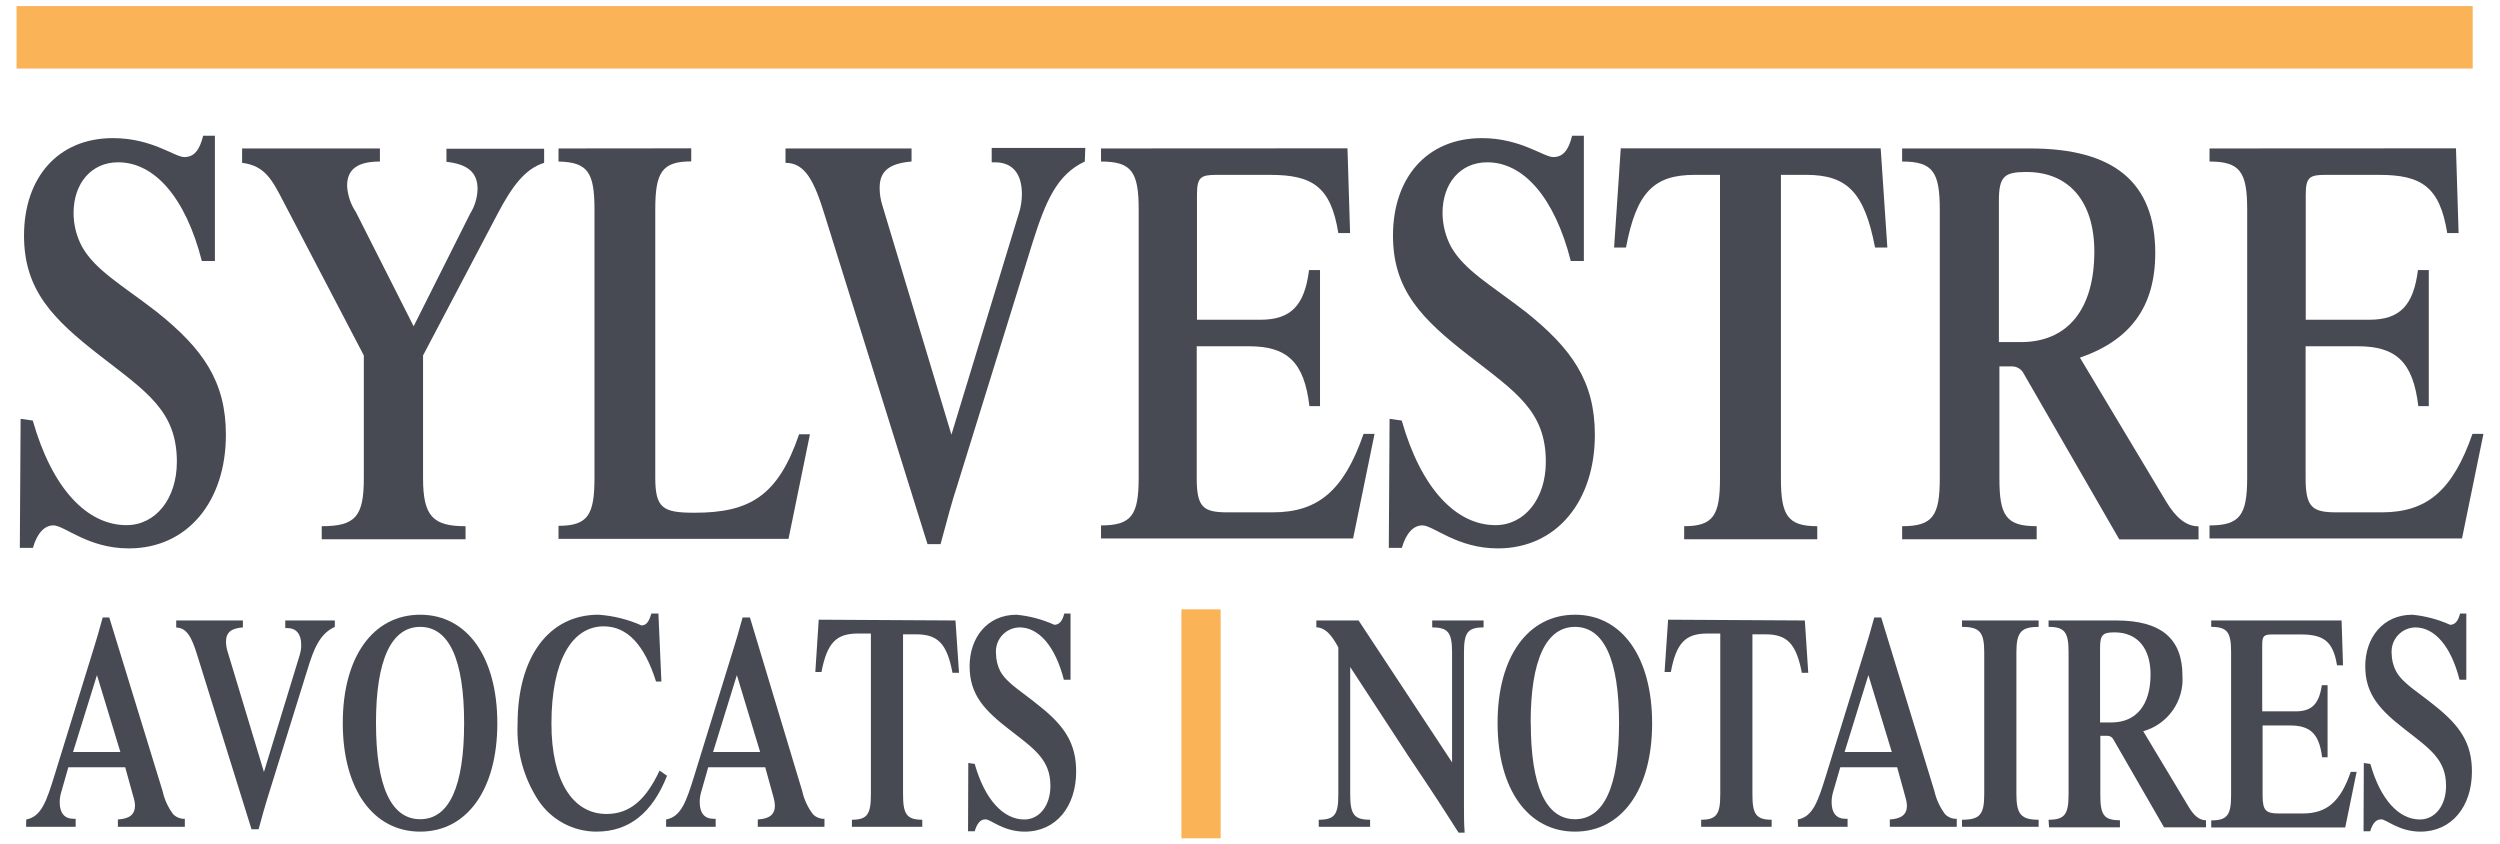
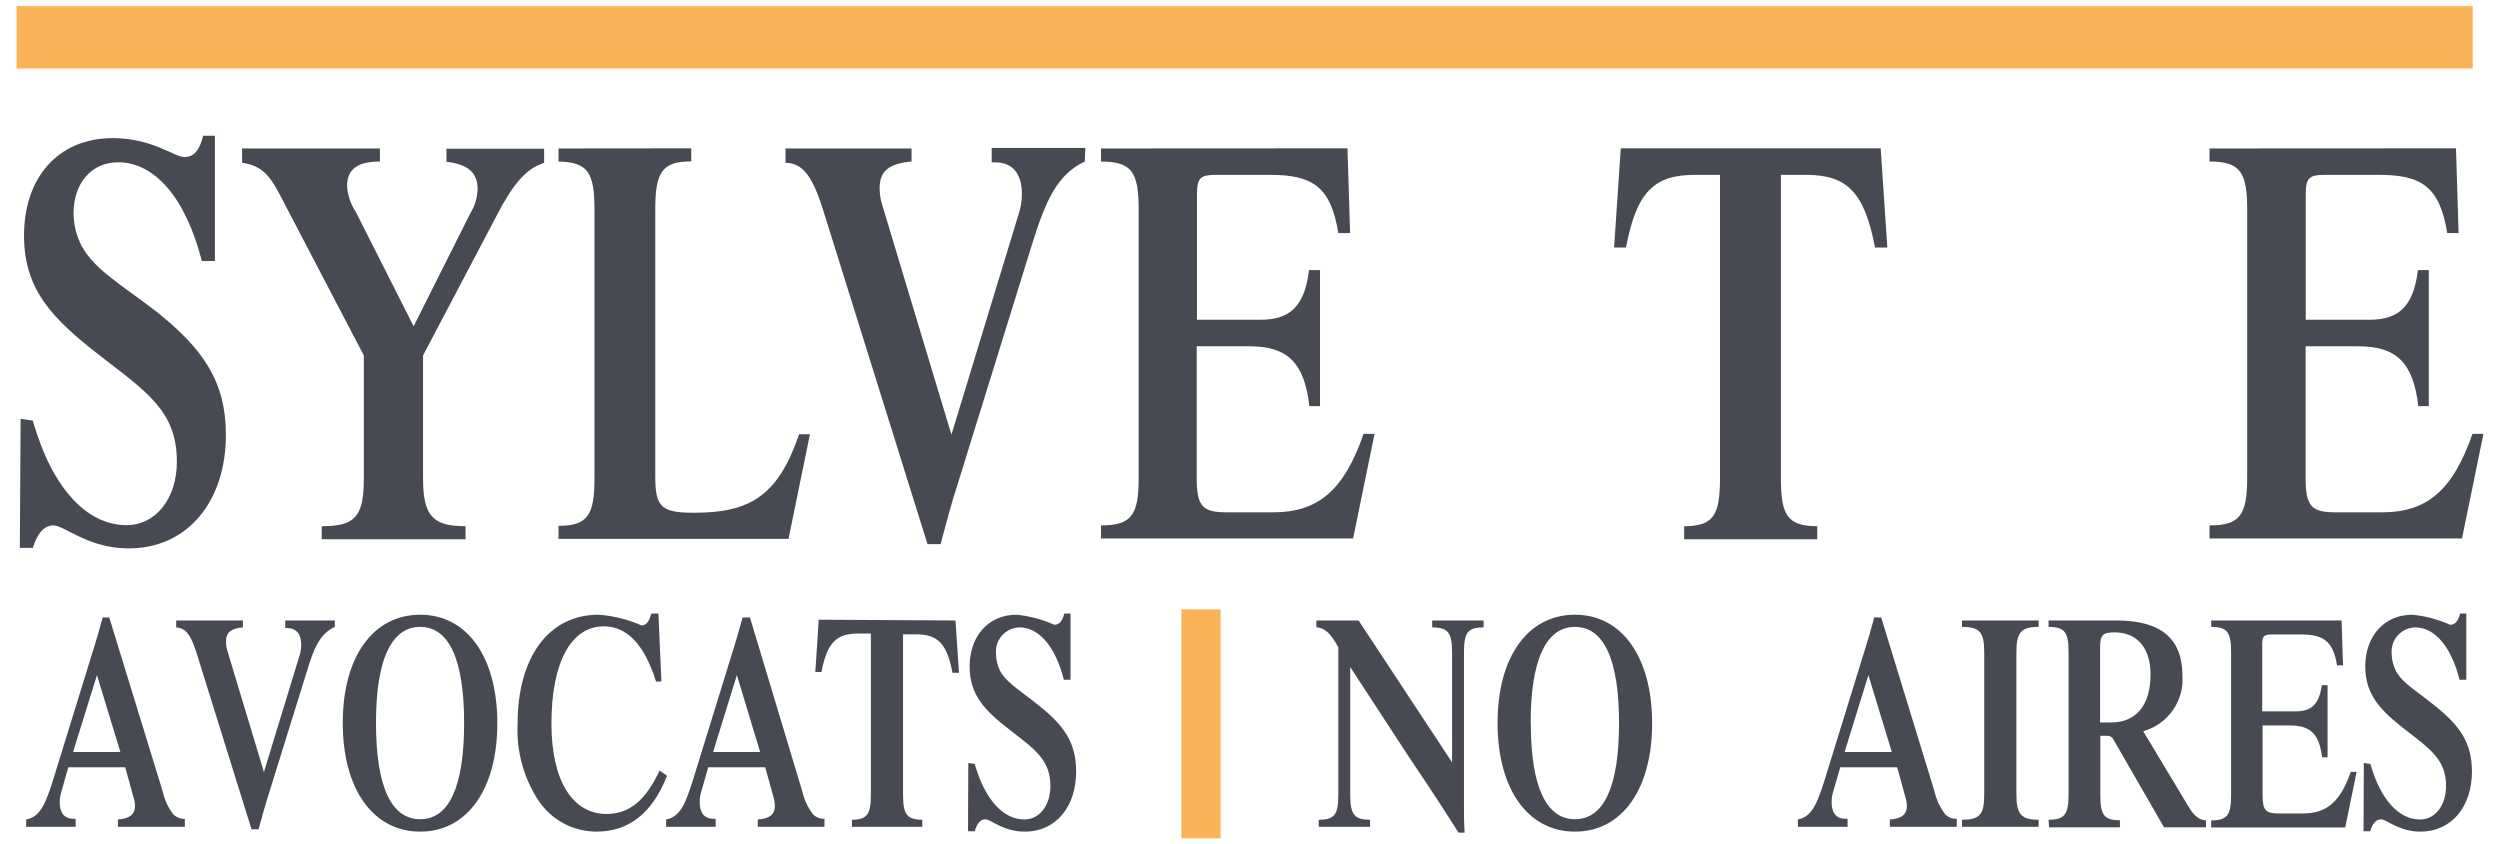
<svg xmlns="http://www.w3.org/2000/svg" id="_x31_637310480" width="302" height="102" version="1.1" viewBox="0 0 302 102">
  <rect x="2" y=".733" width="296.705" height="7.55" style="fill: #fbb357;" />
  <path d="M2.49,50.597l1.469.205c2.338,8.229,6.555,12.636,11.325,12.636,3.491,0,6.081-3.159,6.081-7.66,0-6.128-3.649-8.434-9.303-12.825s-9.161-7.897-9.161-14.484c0-6.981,4.075-11.783,10.74-11.783,4.738,0,7.455,2.29,8.624,2.29s1.848-.821,2.274-2.575h1.422v15.131h-1.579c-1.959-7.676-5.718-11.925-10.109-11.925-3.27,0-5.386,2.575-5.386,6.128.001,1.41.348,2.799,1.011,4.043,1.579,2.859,4.96,4.738,9.035,7.897,5.607,4.47,8.355,8.434,8.355,14.847,0,8.008-4.596,13.726-11.736,13.726-4.928,0-7.771-2.78-9.098-2.78-1.058,0-1.959.9-2.48,2.717h-1.579l.095-15.589Z" style="fill: #474a53;" />
  <path d="M34.269,24.409c-1.327-2.511-2.164-4.391-5.023-4.738v-1.737h16.648v1.579c-2.685,0-3.965.916-3.965,2.938.064,1.129.429,2.22,1.058,3.159l6.981,13.805,6.823-13.599c.561-.897.871-1.928.9-2.985,0-2.022-1.216-3.001-3.759-3.285v-1.579h11.799v1.706c-2.274.695-3.854,2.796-5.607,6.128l-9.019,17.137v14.847c0,4.596,1.216,5.781,5.133,5.781v1.579h-17.374v-1.579c4.075,0,5.086-1.185,5.086-5.781v-14.847l-9.682-18.527Z" style="fill: #474a53;" />
  <path d="M83.501,17.918v1.579c-3.538,0-4.344,1.327-4.344,5.797v32.395c0,3.696.9,4.249,4.738,4.249,6.665,0,10.093-2.022,12.636-9.477h1.311l-2.59,12.636h-27.783v-1.579c3.554,0,4.344-1.327,4.344-5.781V25.31c0-4.47-.79-5.718-4.344-5.797v-1.579l16.032-.016Z" style="fill: #474a53;" />
  <path d="M131.043,19.513c-3.38,1.579-4.738,4.817-6.318,9.824l-9.145,29.489c-.49,1.453-1.121,3.759-1.959,6.902h-1.579l-12.415-39.74c-1.264-4.122-2.369-6.318-4.738-6.318v-1.737h15.226v1.579c-2.638.221-3.854,1.121-3.854,3.159-.003.712.103,1.421.316,2.101l8.355,27.736,8.134-26.693c.251-.765.378-1.564.379-2.369,0-2.448-1.121-3.838-3.238-3.838h-.411v-1.737h11.309l-.063,1.643Z" style="fill: #474a53;" />
  <path d="M162.775,17.918l.316,10.235h-1.422c-.9-5.639-3.159-7.029-8.245-7.029h-6.46c-1.895,0-2.369.269-2.369,2.369v15.131h7.66c3.649,0,5.339-1.674,5.876-6.002h1.327v16.442h-1.279c-.632-5.354-2.701-7.234-7.297-7.234h-6.318v15.953c0,3.491.79,4.107,3.696,4.107h5.512c5.449,0,8.577-2.638,10.946-9.477h1.327l-2.59,12.636h-30.452v-1.579c3.712,0,4.549-1.264,4.549-5.781V25.31c0-4.533-.837-5.797-4.549-5.797v-1.579l29.773-.016Z" style="fill: #474a53;" />
-   <path d="M167.861,50.597l1.469.205c2.338,8.229,6.571,12.636,11.325,12.636,3.491,0,6.081-3.159,6.081-7.66,0-6.128-3.649-8.434-9.303-12.825s-9.161-7.897-9.161-14.484c0-6.981,4.075-11.783,10.74-11.783,4.659,0,7.455,2.29,8.624,2.29s1.848-.821,2.274-2.575h1.422v15.131h-1.579c-1.959-7.676-5.702-11.925-10.093-11.925-3.285,0-5.402,2.575-5.402,6.128.009,1.409.355,2.796,1.011,4.043,1.579,2.859,4.96,4.738,9.035,7.897,5.607,4.47,8.355,8.434,8.355,14.847,0,8.008-4.596,13.726-11.736,13.726-4.912,0-7.771-2.78-9.098-2.78-1.058,0-1.959.9-2.48,2.717h-1.579l.095-15.589Z" style="fill: #474a53;" />
  <path d="M227.186,17.918l.806,11.988h-1.485c-1.279-6.697-3.396-8.782-8.308-8.782h-3.064v36.66c0,4.454.79,5.781,4.391,5.781v1.579h-16.079v-1.579c3.538,0,4.328-1.327,4.328-5.781V21.124h-3.064c-4.912,0-7.029,2.085-8.292,8.782h-1.437l.806-11.988h31.4Z" style="fill: #474a53;" />
-   <path d="M229.776,63.565c3.712,0,4.549-1.264,4.549-5.781V25.31c0-4.533-.837-5.797-4.549-5.797v-1.579h15.495c10.109,0,15.084,4.107,15.084,12.636,0,6.492-3.017,10.535-9.098,12.636l10.409,17.374c1.169,1.959,2.432,3.001,3.917,3.001v1.579h-9.572l-11.53-19.996c-.254-.533-.784-.881-1.374-.9h-1.579v13.52c0,4.517.806,5.781,4.502,5.781v1.579h-16.253v-1.579ZM244.118,41.326c5.655,0,8.877-3.965,8.877-10.93,0-6.065-3.064-9.619-8.197-9.619-2.638,0-3.333.49-3.333,3.475v17.074h2.654Z" style="fill: #474a53;" />
  <path d="M296.683,17.918l.316,10.235h-1.374c-.9-5.639-3.159-7.029-8.245-7.029h-6.46c-1.895,0-2.385.269-2.385,2.369v15.131h7.676c3.649,0,5.339-1.674,5.876-6.002h1.311v16.442h-1.264c-.632-5.354-2.701-7.234-7.297-7.234h-6.318v15.953c0,3.491.806,4.107,3.712,4.107h5.497c5.449,0,8.561-2.638,10.946-9.477h1.327l-2.59,12.636h-30.5v-1.579c3.696,0,4.549-1.264,4.549-5.781V25.31c0-4.533-.853-5.797-4.549-5.797v-1.579l29.773-.016Z" style="fill: #474a53;" />
  <path d="M3.169,98.992c1.848-.332,2.464-2.259,3.443-5.418l4.738-15.337c.253-.806.616-2.022,1.058-3.649h.79l6.444,20.975c.219,1.013.656,1.967,1.279,2.796.37.374.88.575,1.406.553v.963h-8.087v-.885c1.39-.079,2.069-.584,2.069-1.69-.016-.366-.085-.728-.205-1.074l-.979-3.538h-6.871l-.837,2.938c-.137.418-.207.855-.205,1.295,0,1.295.584,1.99,1.674,1.99h.253v.963H3.153l.016-.885ZM14.541,90.842l-2.827-9.287-2.89,9.287h5.718Z" style="fill: #474a53;" />
  <path d="M40.445,75.727c-1.785.821-2.511,2.543-3.317,5.196l-4.849,15.589c-.253.79-.584,2.006-1.042,3.664h-.853l-6.555-21.023c-.663-2.164-1.264-3.317-2.543-3.348v-.853h8.055v.837c-1.406.111-2.038.6-2.038,1.706,0,.374.053.747.158,1.106l4.423,14.658,4.312-14.105c.13-.408.194-.835.19-1.264,0-1.279-.584-2.022-1.706-2.022h-.221v-.916h5.986v.774Z" style="fill: #474a53;" />
  <path d="M60.077,87.383c0,7.992-3.664,13.078-9.319,13.078s-9.351-5.086-9.351-13.125,3.696-13.078,9.351-13.078,9.319,5.086,9.319,13.125ZM45.42,87.304c0,7.708,1.832,11.657,5.339,11.657s5.307-3.949,5.307-11.625-1.832-11.609-5.307-11.609-5.339,3.964-5.339,11.578Z" style="fill: #474a53;" />
  <path d="M72.081,100.461c-2.842.007-5.496-1.418-7.06-3.791-1.778-2.737-2.651-5.964-2.496-9.224,0-8.103,3.791-13.189,9.777-13.189,1.794.126,3.553.564,5.196,1.295.569,0,.9-.442,1.185-1.437h.853l.363,8.213h-.648c-1.406-4.454-3.491-6.665-6.318-6.665-3.885,0-6.318,4.233-6.318,11.751,0,6.934,2.575,10.914,6.65,10.914,2.78,0,4.738-1.658,6.413-5.244l.9.632c-1.769,4.502-4.612,6.744-8.498,6.744Z" style="fill: #474a53;" />
  <path d="M80.468,98.992c1.848-.332,2.464-2.259,3.443-5.418l4.738-15.337c.253-.806.616-2.022,1.058-3.649h.885l6.318,20.975c.223,1.015.665,1.969,1.295,2.796.365.372.869.573,1.39.553v.963h-8.055v-.885c1.406-.079,2.069-.584,2.069-1.69-.017-.365-.081-.726-.19-1.074l-.979-3.538h-6.886l-.837,2.938c-.132.419-.196.856-.19,1.295,0,1.295.584,1.99,1.674,1.99h.253v.963h-5.986v-.884ZM91.825,90.842l-2.811-9.287-2.875,9.287h5.686Z" style="fill: #474a53;" />
  <path d="M115.422,74.953l.426,6.318h-.79c-.663-3.538-1.785-4.644-4.391-4.644h-1.579v19.333c0,2.369.426,3.064,2.322,3.064v.853h-8.498v-.853c1.88,0,2.29-.695,2.29-3.064v-19.428h-1.579c-2.59,0-3.712,1.106-4.391,4.644h-.742l.411-6.318,16.521.095Z" style="fill: #474a53;" />
  <path d="M116.97,92.169l.774.111c1.232,4.344,3.475,6.713,5.986,6.713,1.848,0,3.159-1.69,3.159-4.059,0-3.159-1.927-4.454-4.928-6.776s-4.833-4.201-4.833-7.676,2.148-6.223,5.67-6.223c1.578.153,3.12.564,4.565,1.216.584,0,.979-.442,1.2-1.358h.758v7.992h-.806c-1.042-4.059-3.033-6.318-5.354-6.318-1.605.029-2.882,1.353-2.854,2.958.001.067.005.134.011.201.002.747.181,1.483.521,2.148.853,1.501,2.638,2.464,4.738,4.201,2.969,2.353,4.423,4.454,4.423,7.897,0,4.233-2.432,7.266-6.207,7.266-2.606,0-4.107-1.485-4.738-1.485s-1.027.49-1.311,1.437h-.806l.032-8.245Z" style="fill: #474a53;" />
  <path d="M147.454,101.267h-4.738v-27.657h4.738v27.657Z" style="fill: #fbb357;" />
  <path d="M163.107,95.96c0,2.401.442,3.064,2.401,3.064v.853h-6.207v-.853c1.959,0,2.369-.663,2.369-3.064v-17.753c-.853-1.579-1.579-2.369-2.654-2.432v-.821h5.102l11.293,17.137v-13.236c0-2.401-.442-3.064-2.401-3.064v-.837h6.207v.837c-1.959,0-2.369.663-2.369,3.064v18.575c0,.963,0,1.99.079,3.159h-.727c-3.333-5.275-5.433-8.261-6.018-9.177l-7.076-10.835v15.384Z" style="fill: #474a53;" />
  <path d="M199.577,87.383c0,7.992-3.664,13.078-9.319,13.078s-9.351-5.086-9.351-13.125,3.696-13.078,9.351-13.078,9.319,5.086,9.319,13.125ZM184.919,87.304c0,7.708,1.848,11.657,5.339,11.657s5.323-3.949,5.323-11.625-1.848-11.609-5.323-11.609-5.354,3.964-5.354,11.578h.016Z" style="fill: #474a53;" />
-   <path d="M218.025,74.953l.411,6.318h-.774c-.679-3.538-1.801-4.644-4.391-4.644h-1.579v19.333c0,2.369.426,3.064,2.322,3.064v.853h-8.513v-.853c1.88,0,2.306-.695,2.306-3.064v-19.428h-1.579c-2.606,0-3.728,1.106-4.391,4.644h-.758l.426-6.318,16.521.095Z" style="fill: #474a53;" />
  <path d="M217.172,98.992c1.848-.332,2.464-2.259,3.443-5.418l4.738-15.337c.253-.806.616-2.022,1.058-3.649h.837l6.428,20.975c.23,1.013.671,1.966,1.295,2.796.37.374.88.575,1.406.553v.963h-8.087v-.885c1.39-.079,2.069-.584,2.069-1.69-.023-.365-.092-.726-.205-1.074l-.979-3.538h-6.871l-.853,2.938c-.132.419-.196.856-.19,1.295,0,1.295.584,1.99,1.674,1.99h.253v.963h-5.986l-.032-.885ZM228.529,90.842l-2.827-9.287-2.875,9.287h5.702Z" style="fill: #474a53;" />
  <path d="M246.266,75.727c-2.101,0-2.685.632-2.685,3.064v17.169c0,2.448.616,3.064,2.685,3.064v.853h-9.256v-.853c2.148,0,2.685-.616,2.685-3.064v-17.169c0-2.432-.553-3.064-2.685-3.064v-.774h9.256v.774Z" style="fill: #474a53;" />
  <path d="M247.467,99.024c1.959,0,2.417-.663,2.417-3.064v-17.169c0-2.401-.458-3.064-2.417-3.064v-.774h8.197c5.354,0,7.976,2.164,7.976,6.665.212,3.078-1.767,5.881-4.738,6.713l5.512,9.177c.616,1.027,1.279,1.579,2.069,1.579v.853h-5.07l-6.097-10.583c-.132-.283-.414-.467-.727-.474h-.869v7.139c0,2.401.411,3.064,2.369,3.064v.853h-8.561l-.063-.916ZM255.048,87.273c3.001,0,4.738-2.101,4.738-5.797,0-3.159-1.579-5.086-4.344-5.086-1.39,0-1.753.269-1.753,1.848v9.035h1.358Z" style="fill: #474a53;" />
  <path d="M282.863,74.953l.174,5.418h-.727c-.474-2.985-1.706-3.728-4.375-3.728h-3.412c-1.011,0-1.248.142-1.248,1.248v8.04h4.043c1.943,0,2.827-.885,3.159-3.159h.695v8.703h-.663c-.347-2.843-1.437-3.838-3.87-3.838h-3.317v8.45c0,1.848.411,2.18,1.959,2.18h2.906c2.875,0,4.533-1.406,5.781-5.023h.711l-1.374,6.713h-16.19v-.853c1.959,0,2.401-.663,2.401-3.064v-17.248c0-2.401-.442-3.064-2.401-3.064v-.774h15.747Z" style="fill: #474a53;" />
  <path d="M285.548,92.169l.79.111c1.232,4.344,3.459,6.713,5.986,6.713,1.848,0,3.159-1.69,3.159-4.059,0-3.159-1.927-4.454-4.912-6.776s-4.849-4.201-4.849-7.676,2.164-6.223,5.686-6.223c1.578.153,3.12.564,4.565,1.216.584,0,.979-.442,1.2-1.358h.758v7.992h-.821c-1.027-4.059-3.017-6.318-5.339-6.318-1.614.03-2.898,1.362-2.868,2.975.001.061.004.123.009.184.007.748.191,1.485.537,2.148.837,1.501,2.622,2.464,4.738,4.201,2.954,2.353,4.423,4.454,4.423,7.897,0,4.233-2.448,7.266-6.223,7.266-2.59,0-4.107-1.485-4.738-1.485s-1.042.49-1.327,1.437h-.806l.032-8.245Z" style="fill: #474a53;" />
</svg>